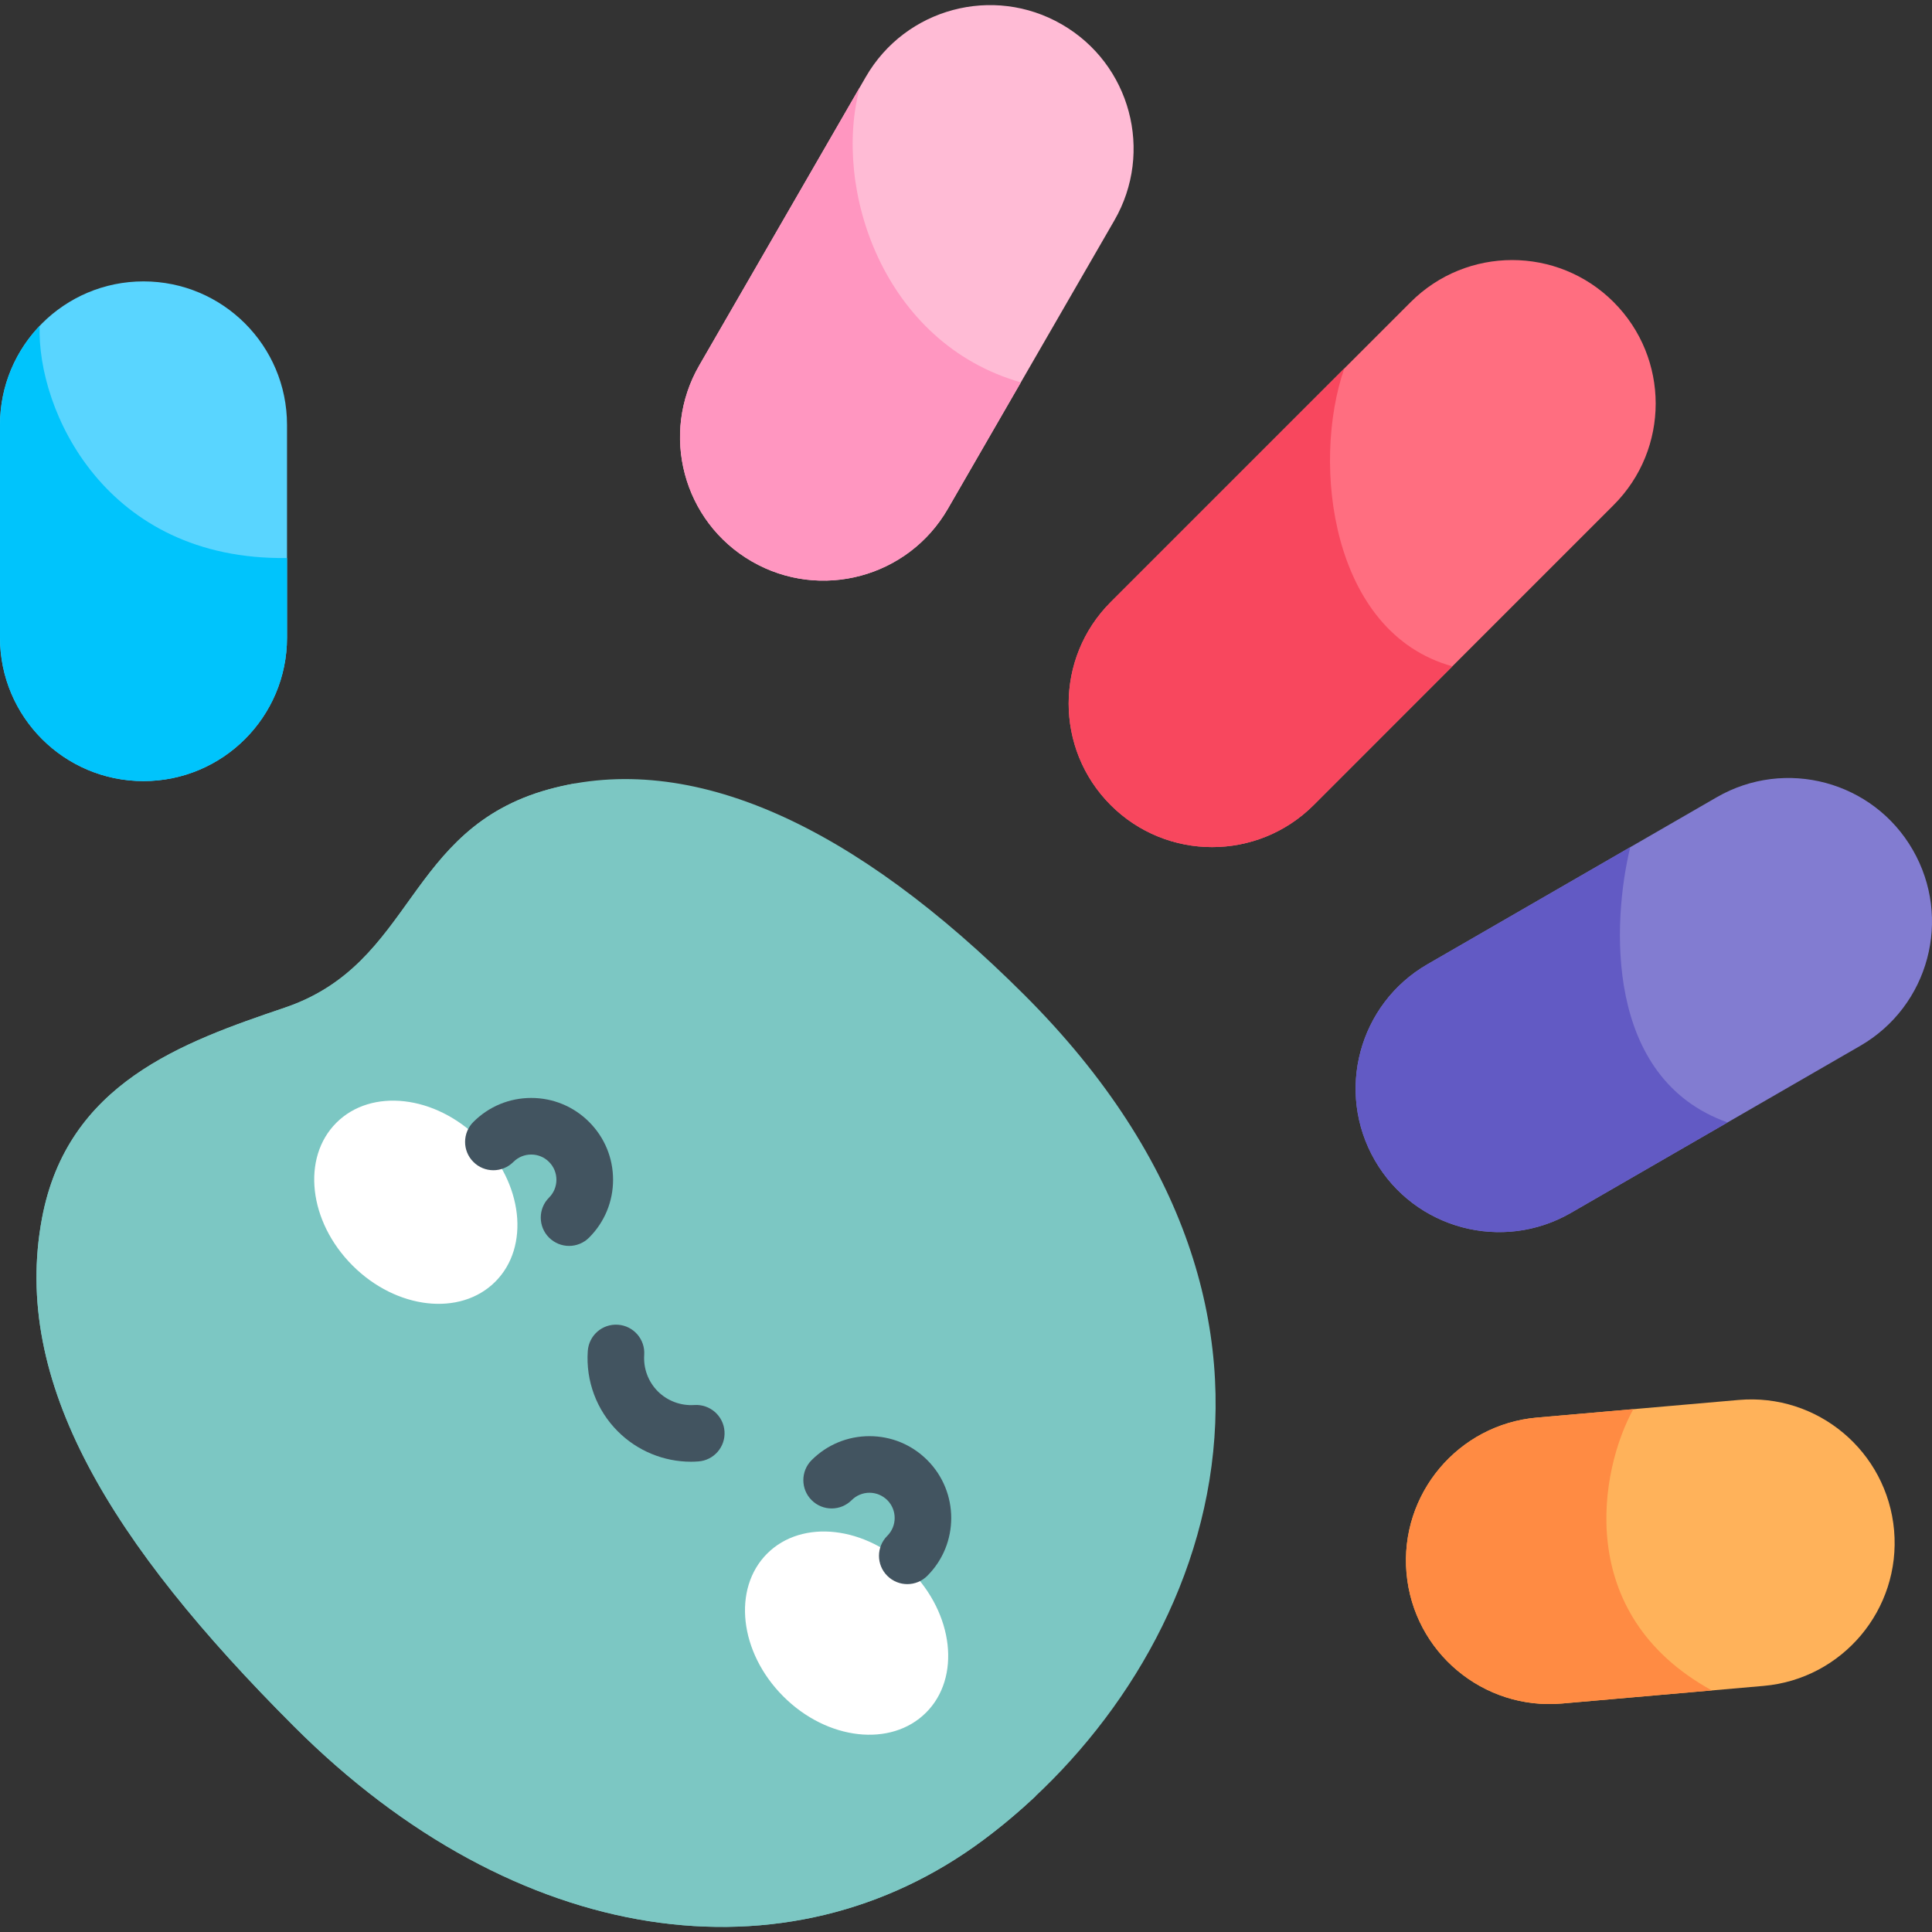
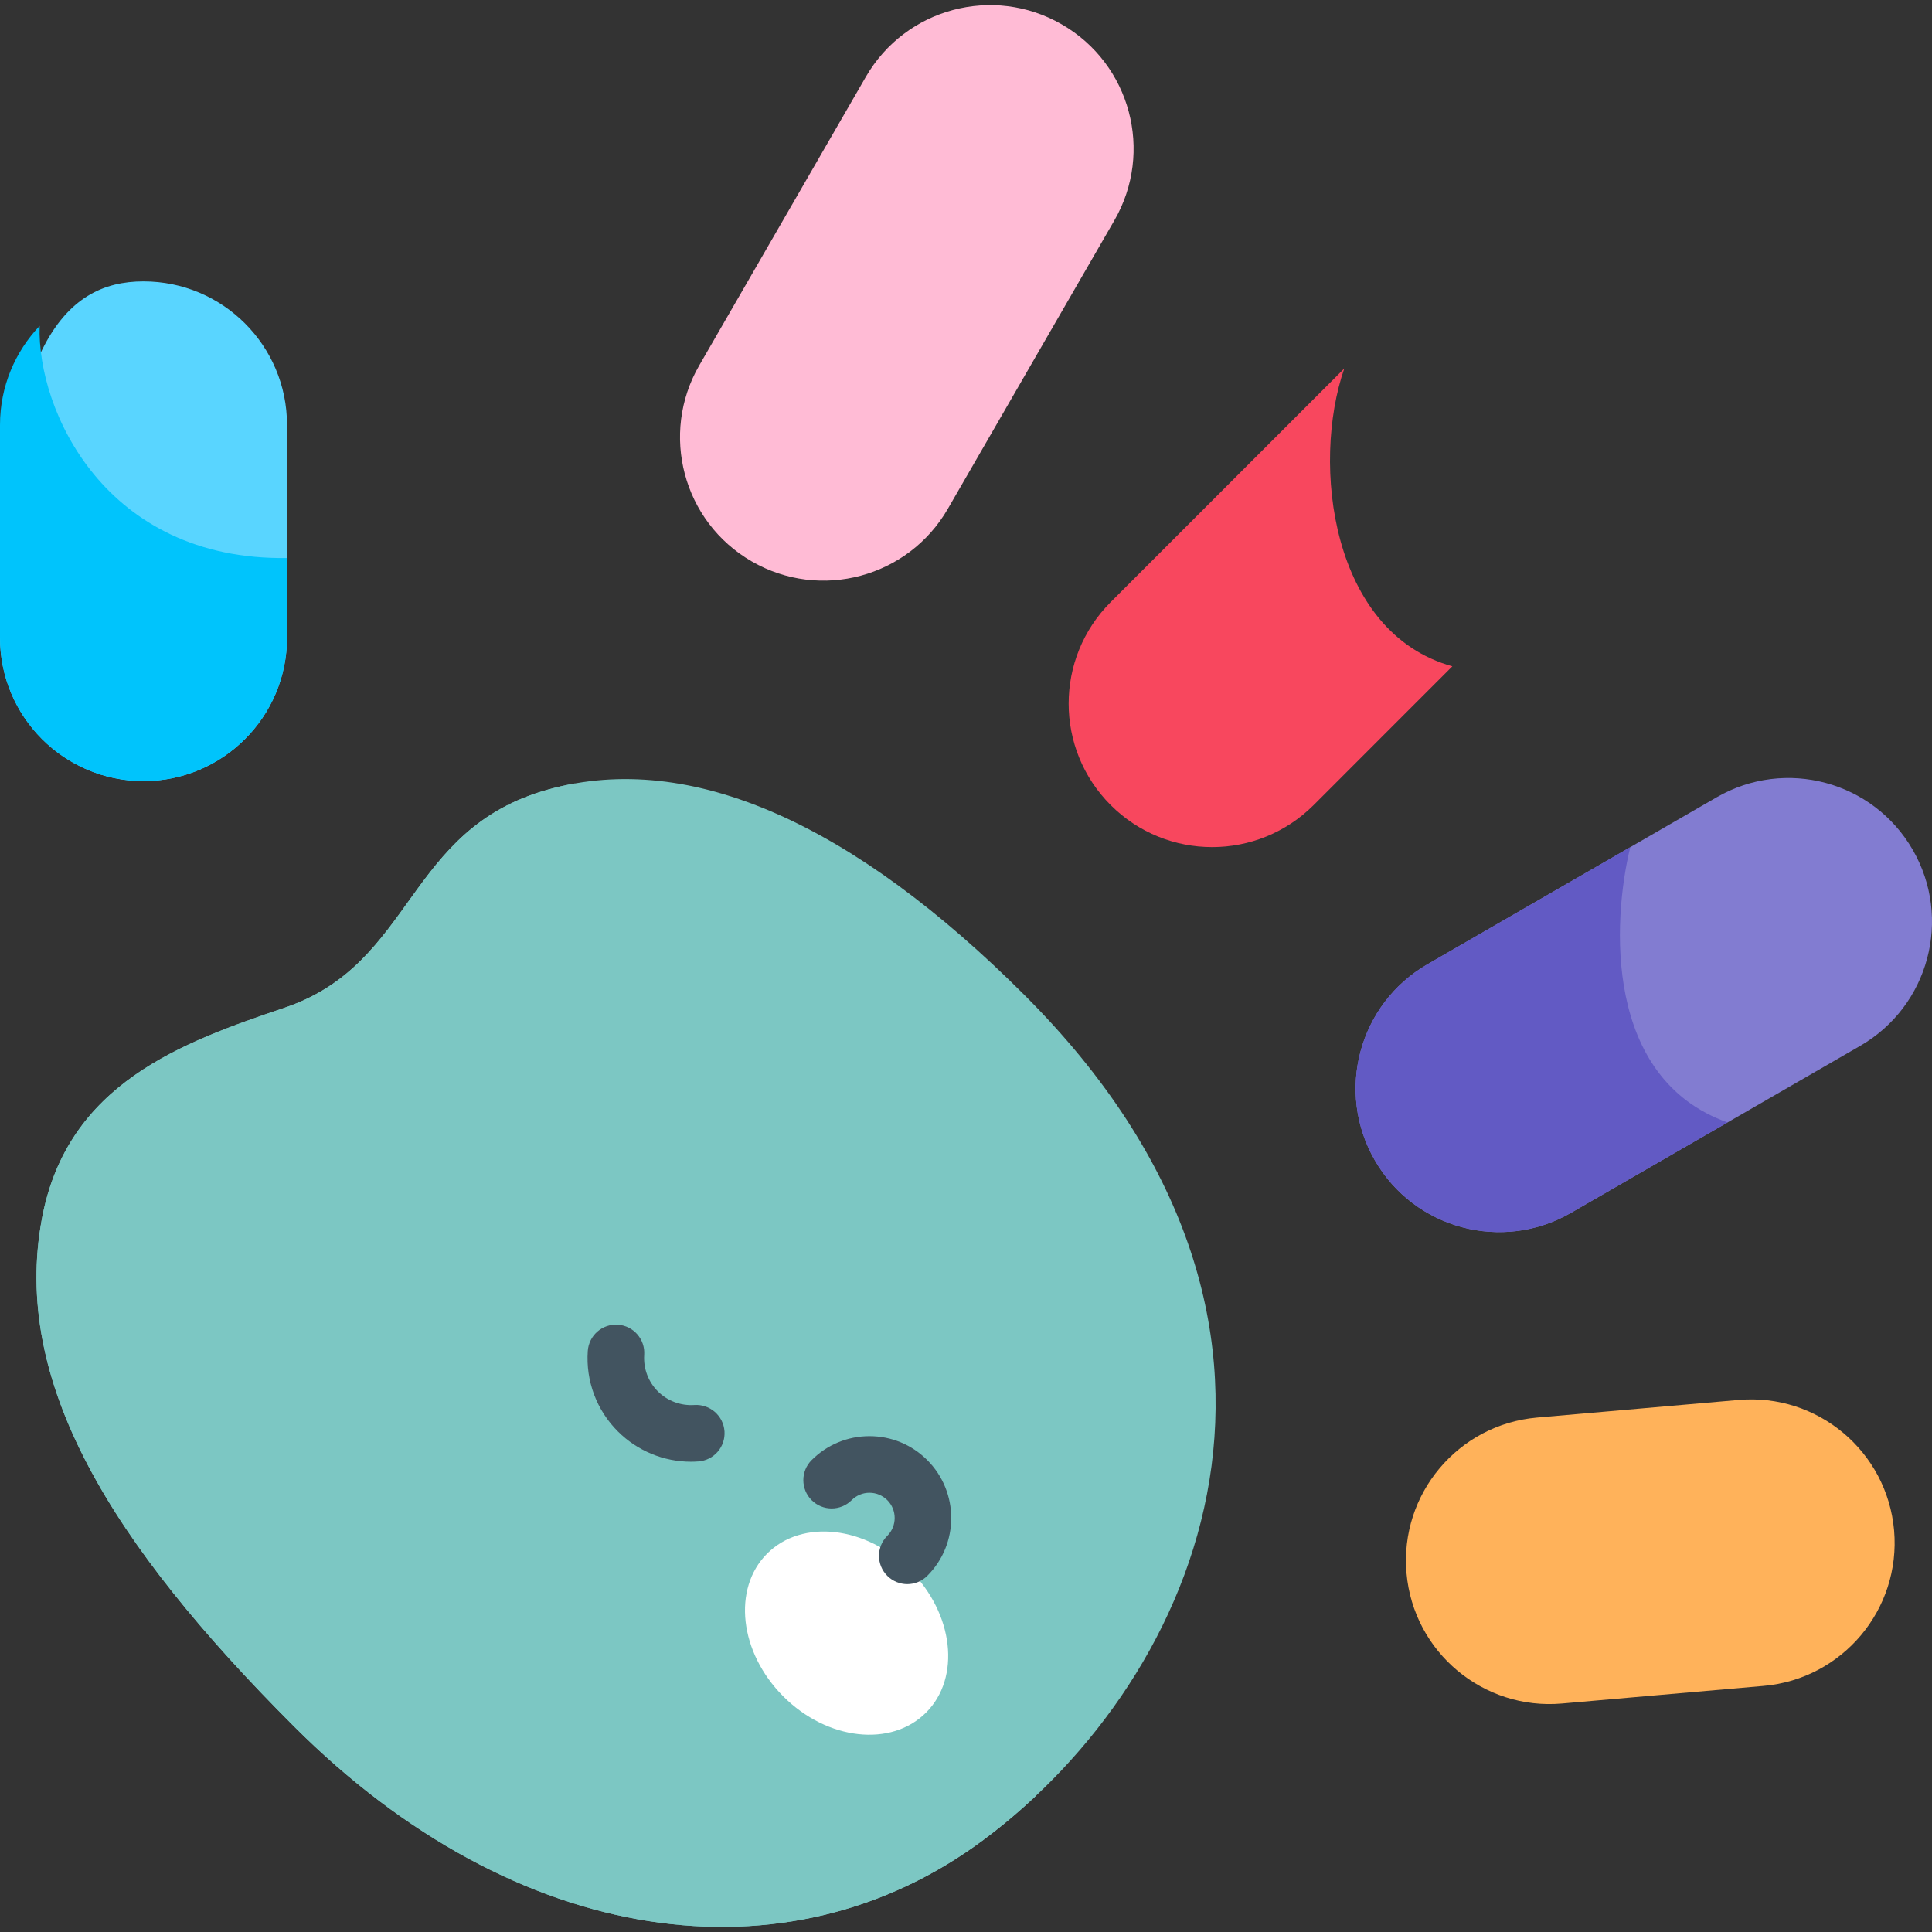
<svg xmlns="http://www.w3.org/2000/svg" width="34" height="34" viewBox="0 0 34 34" fill="none">
  <rect x="0" y="0" width="34" height="34" fill="#333333" stroke="none" />
  <g clip-path="url(#clip0_4012_478)">
    <path d="M17.311 32.376C13.868 34.945 9.086 34.294 5.172 30.38C1.953 27.161 0.201 24.323 0.738 21.445C1.183 19.058 3.217 18.342 5.012 17.733C7.302 16.957 7.13 14.59 9.654 13.892C12.166 13.197 15.035 14.517 18.035 17.517C23.831 23.313 21.146 29.516 17.311 32.376Z" fill="#7CC7C3" />
    <path d="M17.311 32.376C17.627 32.141 17.935 31.882 18.231 31.603C7.367 31.923 7.45 19.104 10.118 13.787C9.962 13.815 9.807 13.85 9.654 13.892C7.13 14.59 7.302 16.956 5.012 17.733C3.217 18.342 1.183 19.058 0.738 21.445C0.201 24.323 1.953 27.16 5.172 30.38C9.086 34.294 13.868 34.944 17.311 32.376Z" fill="#7CC7C3" />
    <path d="M12.306 6.43L15.237 1.353C15.934 0.145 17.479 -0.269 18.686 0.429C19.895 1.126 20.308 2.671 19.611 3.879L16.68 8.955C15.982 10.163 14.438 10.577 13.23 9.88C12.017 9.18 11.611 7.633 12.306 6.43Z" fill="#FFBBD5" />
    <path d="M24.195 20.42C23.498 19.212 23.912 17.668 25.12 16.97L30.212 14.03C31.419 13.333 32.964 13.746 33.661 14.955C34.359 16.163 33.945 17.707 32.737 18.405L27.645 21.345C26.443 22.039 24.895 21.634 24.195 20.42Z" fill="#827CD1" />
    <path d="M28.69 14.909L25.12 16.97C23.912 17.668 23.498 19.212 24.195 20.42C24.896 21.633 26.443 22.039 27.645 21.345L30.402 19.753C28.226 18.979 28.372 16.213 28.69 14.909Z" fill="#625AC4" />
    <path d="M24.752 27.683C24.631 26.294 25.659 25.069 27.048 24.947L30.597 24.637C31.986 24.515 33.211 25.543 33.333 26.933C33.454 28.322 32.426 29.547 31.037 29.669L27.488 29.979C26.106 30.1 24.875 29.079 24.752 27.683Z" fill="#FFB25A" />
-     <path d="M19.546 14.168C18.56 13.181 18.56 11.582 19.546 10.596L24.826 5.316C25.812 4.33 27.411 4.33 28.397 5.316C29.384 6.303 29.384 7.902 28.397 8.888L23.118 14.168C22.131 15.154 20.532 15.154 19.546 14.168Z" fill="#FF6E80" />
-     <path d="M1.16962e-08 11.221V7.477C1.16962e-08 6.082 1.131 4.952 2.525 4.952C3.92 4.952 5.051 6.082 5.051 7.477V11.221C5.051 12.616 3.92 13.746 2.525 13.746C1.131 13.746 -0 12.616 1.16962e-08 11.221Z" fill="#59D5FF" />
-     <path d="M8.716 22.556C9.332 21.941 9.204 20.816 8.432 20.044C7.659 19.271 6.534 19.144 5.919 19.759C5.304 20.374 5.431 21.499 6.204 22.271C6.976 23.044 8.101 23.171 8.716 22.556Z" fill="white" />
+     <path d="M1.16962e-08 11.221C1.16962e-08 6.082 1.131 4.952 2.525 4.952C3.92 4.952 5.051 6.082 5.051 7.477V11.221C5.051 12.616 3.92 13.746 2.525 13.746C1.131 13.746 -0 12.616 1.16962e-08 11.221Z" fill="#59D5FF" />
    <path d="M16.297 30.139C16.913 29.524 16.785 28.399 16.012 27.626C15.24 26.854 14.115 26.726 13.5 27.341C12.885 27.957 13.012 29.081 13.785 29.854C14.557 30.627 15.682 30.754 16.297 30.139Z" fill="white" />
-     <path d="M10.015 21.926C9.887 21.926 9.76 21.877 9.662 21.78C9.468 21.585 9.468 21.27 9.662 21.076C9.746 20.992 9.792 20.88 9.792 20.762C9.792 20.643 9.746 20.532 9.662 20.448C9.579 20.364 9.467 20.318 9.349 20.318C9.23 20.318 9.119 20.364 9.035 20.448C8.84 20.643 8.525 20.643 8.331 20.448C8.136 20.254 8.136 19.938 8.331 19.744C8.603 19.472 8.964 19.322 9.349 19.322C9.733 19.322 10.095 19.472 10.367 19.744C10.639 20.016 10.789 20.377 10.789 20.762C10.789 21.146 10.639 21.508 10.367 21.78C10.27 21.877 10.142 21.926 10.015 21.926Z" fill="#425460" />
    <path d="M15.967 27.878C15.84 27.878 15.712 27.829 15.615 27.732C15.42 27.538 15.42 27.222 15.615 27.028C15.788 26.855 15.788 26.573 15.615 26.4C15.531 26.317 15.42 26.27 15.301 26.27C15.183 26.27 15.071 26.317 14.988 26.4C14.793 26.595 14.478 26.595 14.283 26.4C14.089 26.206 14.089 25.89 14.283 25.696C14.555 25.424 14.917 25.274 15.301 25.274C15.686 25.274 16.047 25.424 16.319 25.696C16.88 26.257 16.881 27.171 16.319 27.732C16.222 27.829 16.095 27.878 15.967 27.878Z" fill="#425460" />
    <path d="M12.162 25.724C11.68 25.724 11.216 25.533 10.873 25.19C10.5 24.818 10.307 24.302 10.344 23.776C10.363 23.501 10.599 23.294 10.875 23.313C11.149 23.332 11.356 23.57 11.337 23.844C11.321 24.083 11.408 24.317 11.577 24.486C11.746 24.654 11.98 24.742 12.219 24.726C12.492 24.708 12.731 24.914 12.75 25.189C12.769 25.463 12.562 25.701 12.287 25.719C12.245 25.722 12.204 25.724 12.162 25.724Z" fill="#425460" />
-     <path d="M15.133 1.533L12.306 6.43C11.611 7.632 12.017 9.179 13.23 9.88C14.438 10.577 15.982 10.163 16.68 8.955L17.965 6.729C15.541 6.036 14.647 3.318 15.133 1.533Z" fill="#FF96C0" />
    <path d="M2.525 13.746C3.92 13.746 5.051 12.616 5.051 11.221V9.82C1.851 9.866 0.648 7.218 0.698 5.735C0.266 6.189 1.16962e-08 6.802 1.16962e-08 7.477V11.221C-0 12.616 1.131 13.746 2.525 13.746Z" fill="#00C4FC" />
    <path d="M23.657 6.485L19.546 10.596C18.56 11.583 18.56 13.182 19.546 14.168C20.532 15.154 22.131 15.154 23.118 14.168L25.559 11.726C23.427 11.136 23.074 8.169 23.657 6.485Z" fill="#F8475E" />
-     <path d="M30.125 29.748C27.674 28.401 28.158 25.858 28.744 24.799L27.048 24.947C25.659 25.069 24.631 26.294 24.752 27.683C24.875 29.079 26.106 30.1 27.488 29.979L30.125 29.748Z" fill="#FF8B43" />
  </g>
  <defs>
    <clipPath id="clip0_4012_478">
      <rect width="34" height="34" fill="white" />
    </clipPath>
  </defs>
</svg>